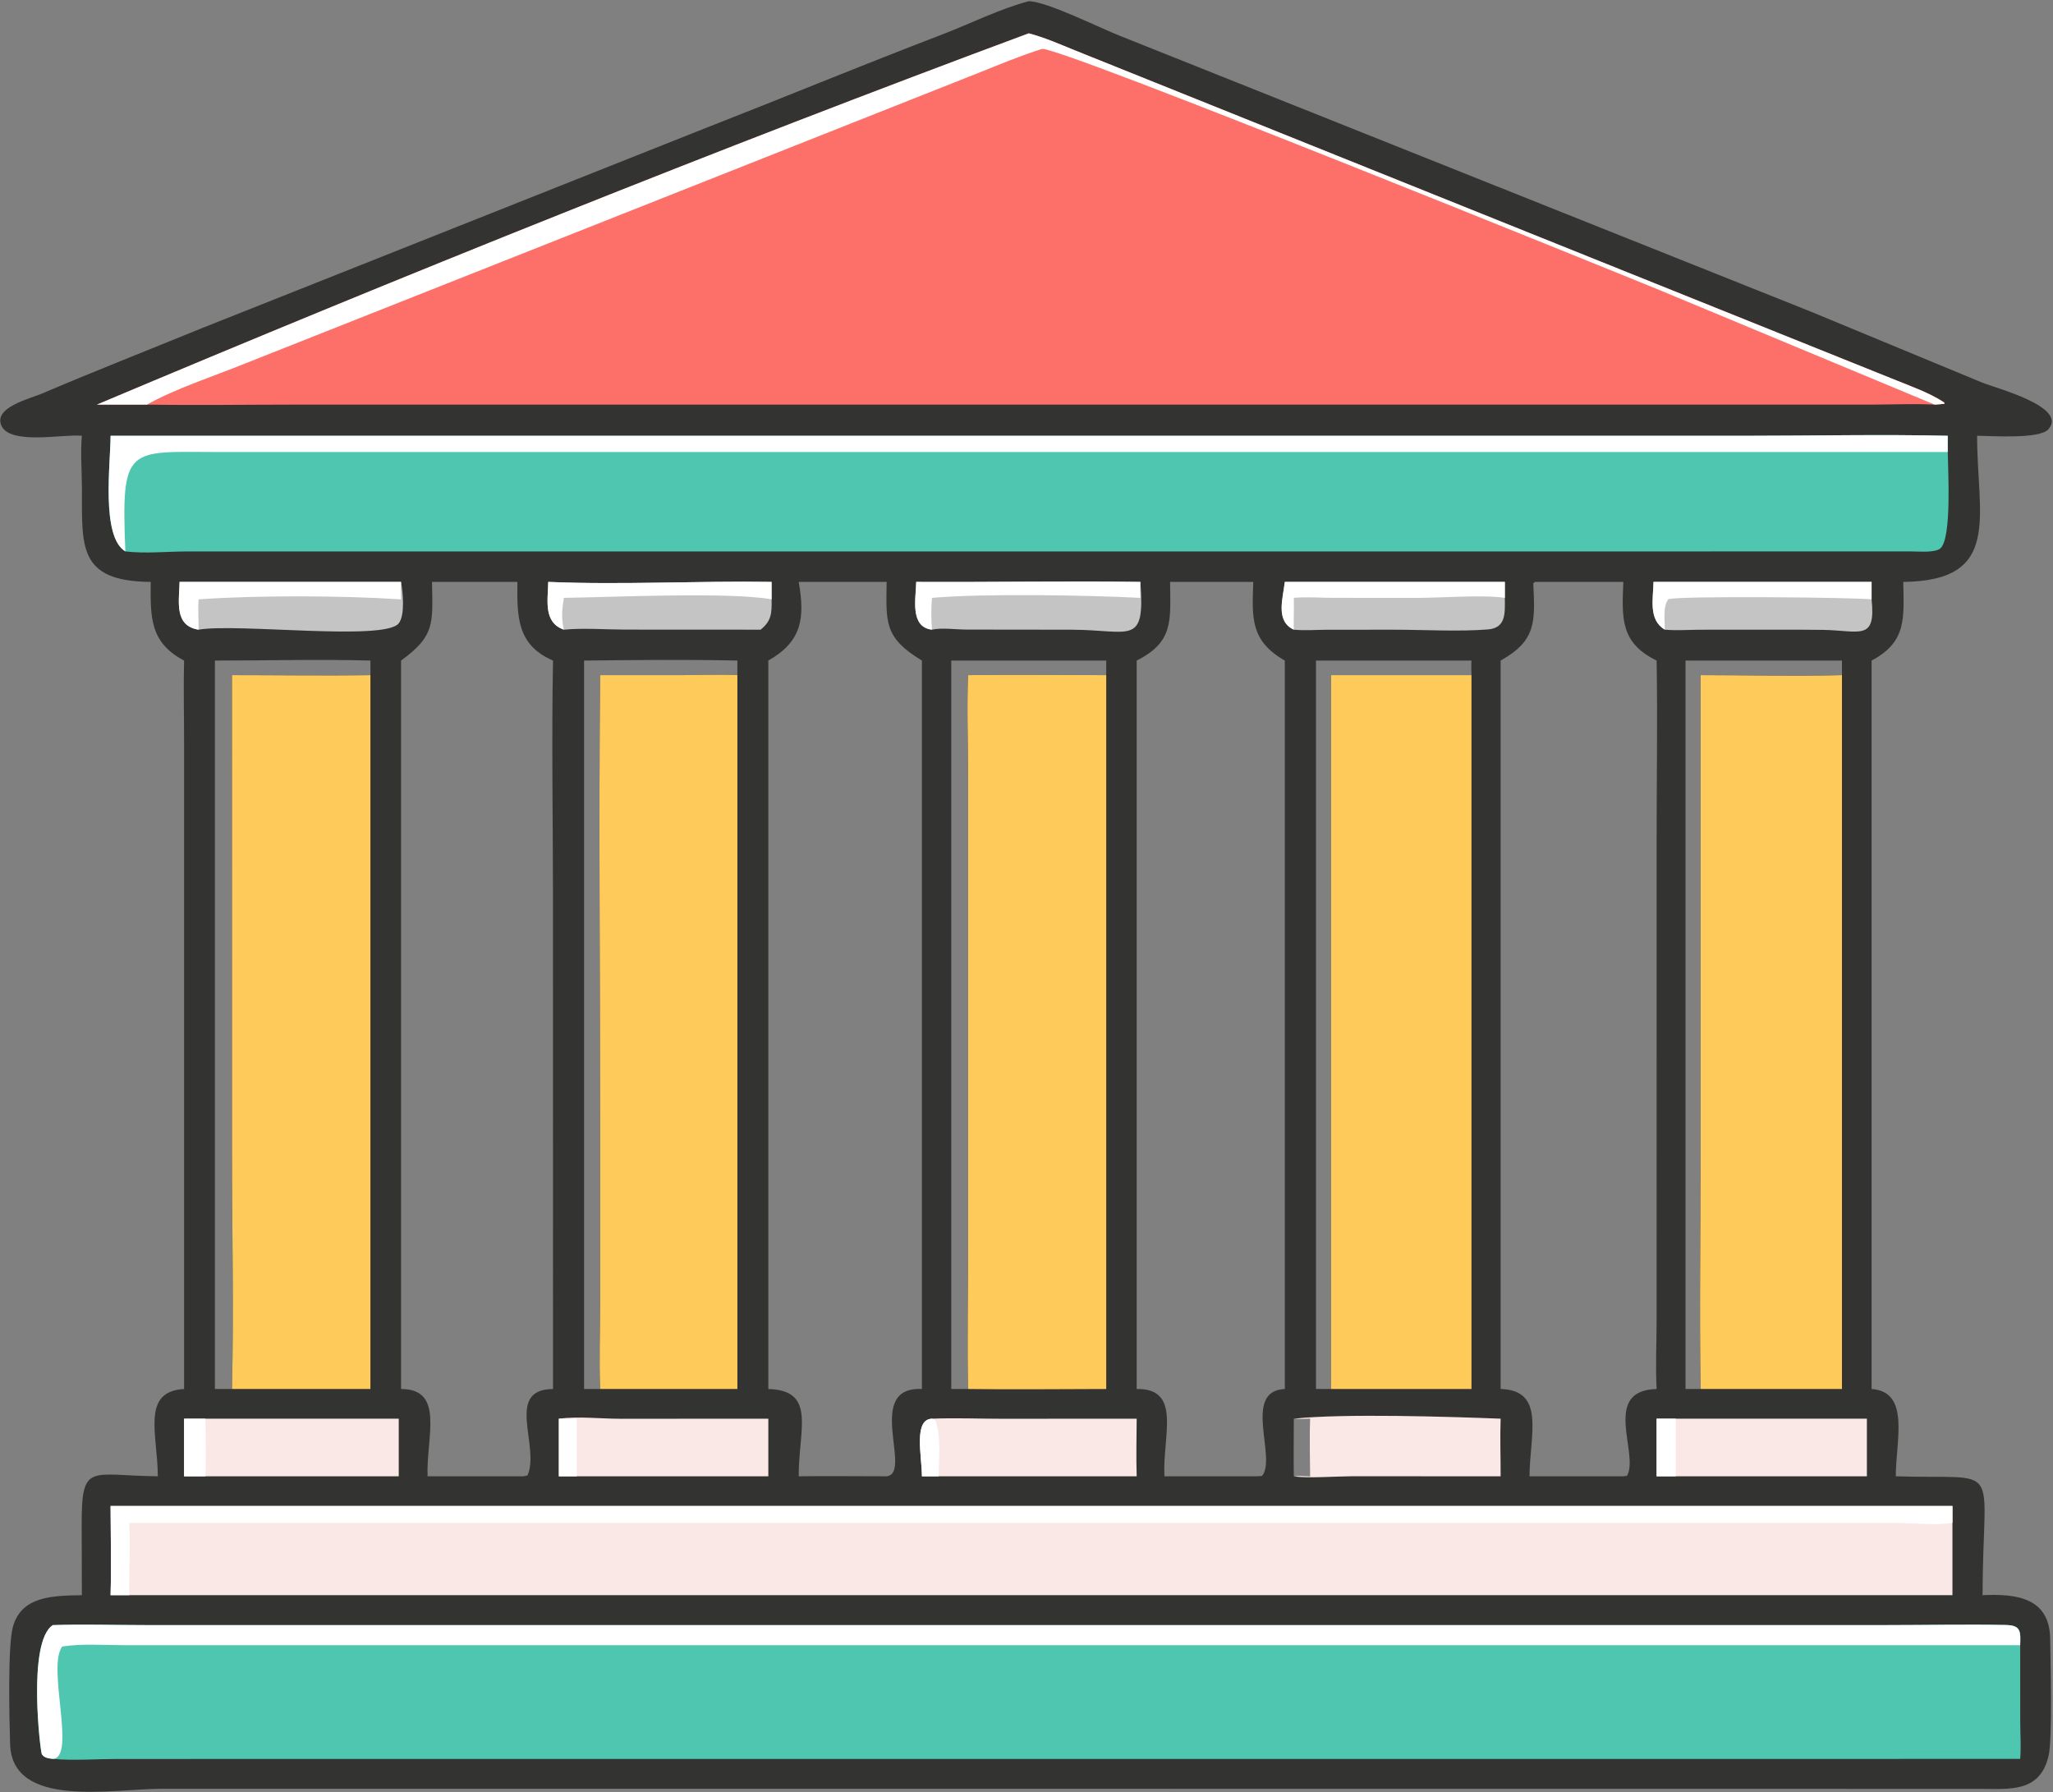
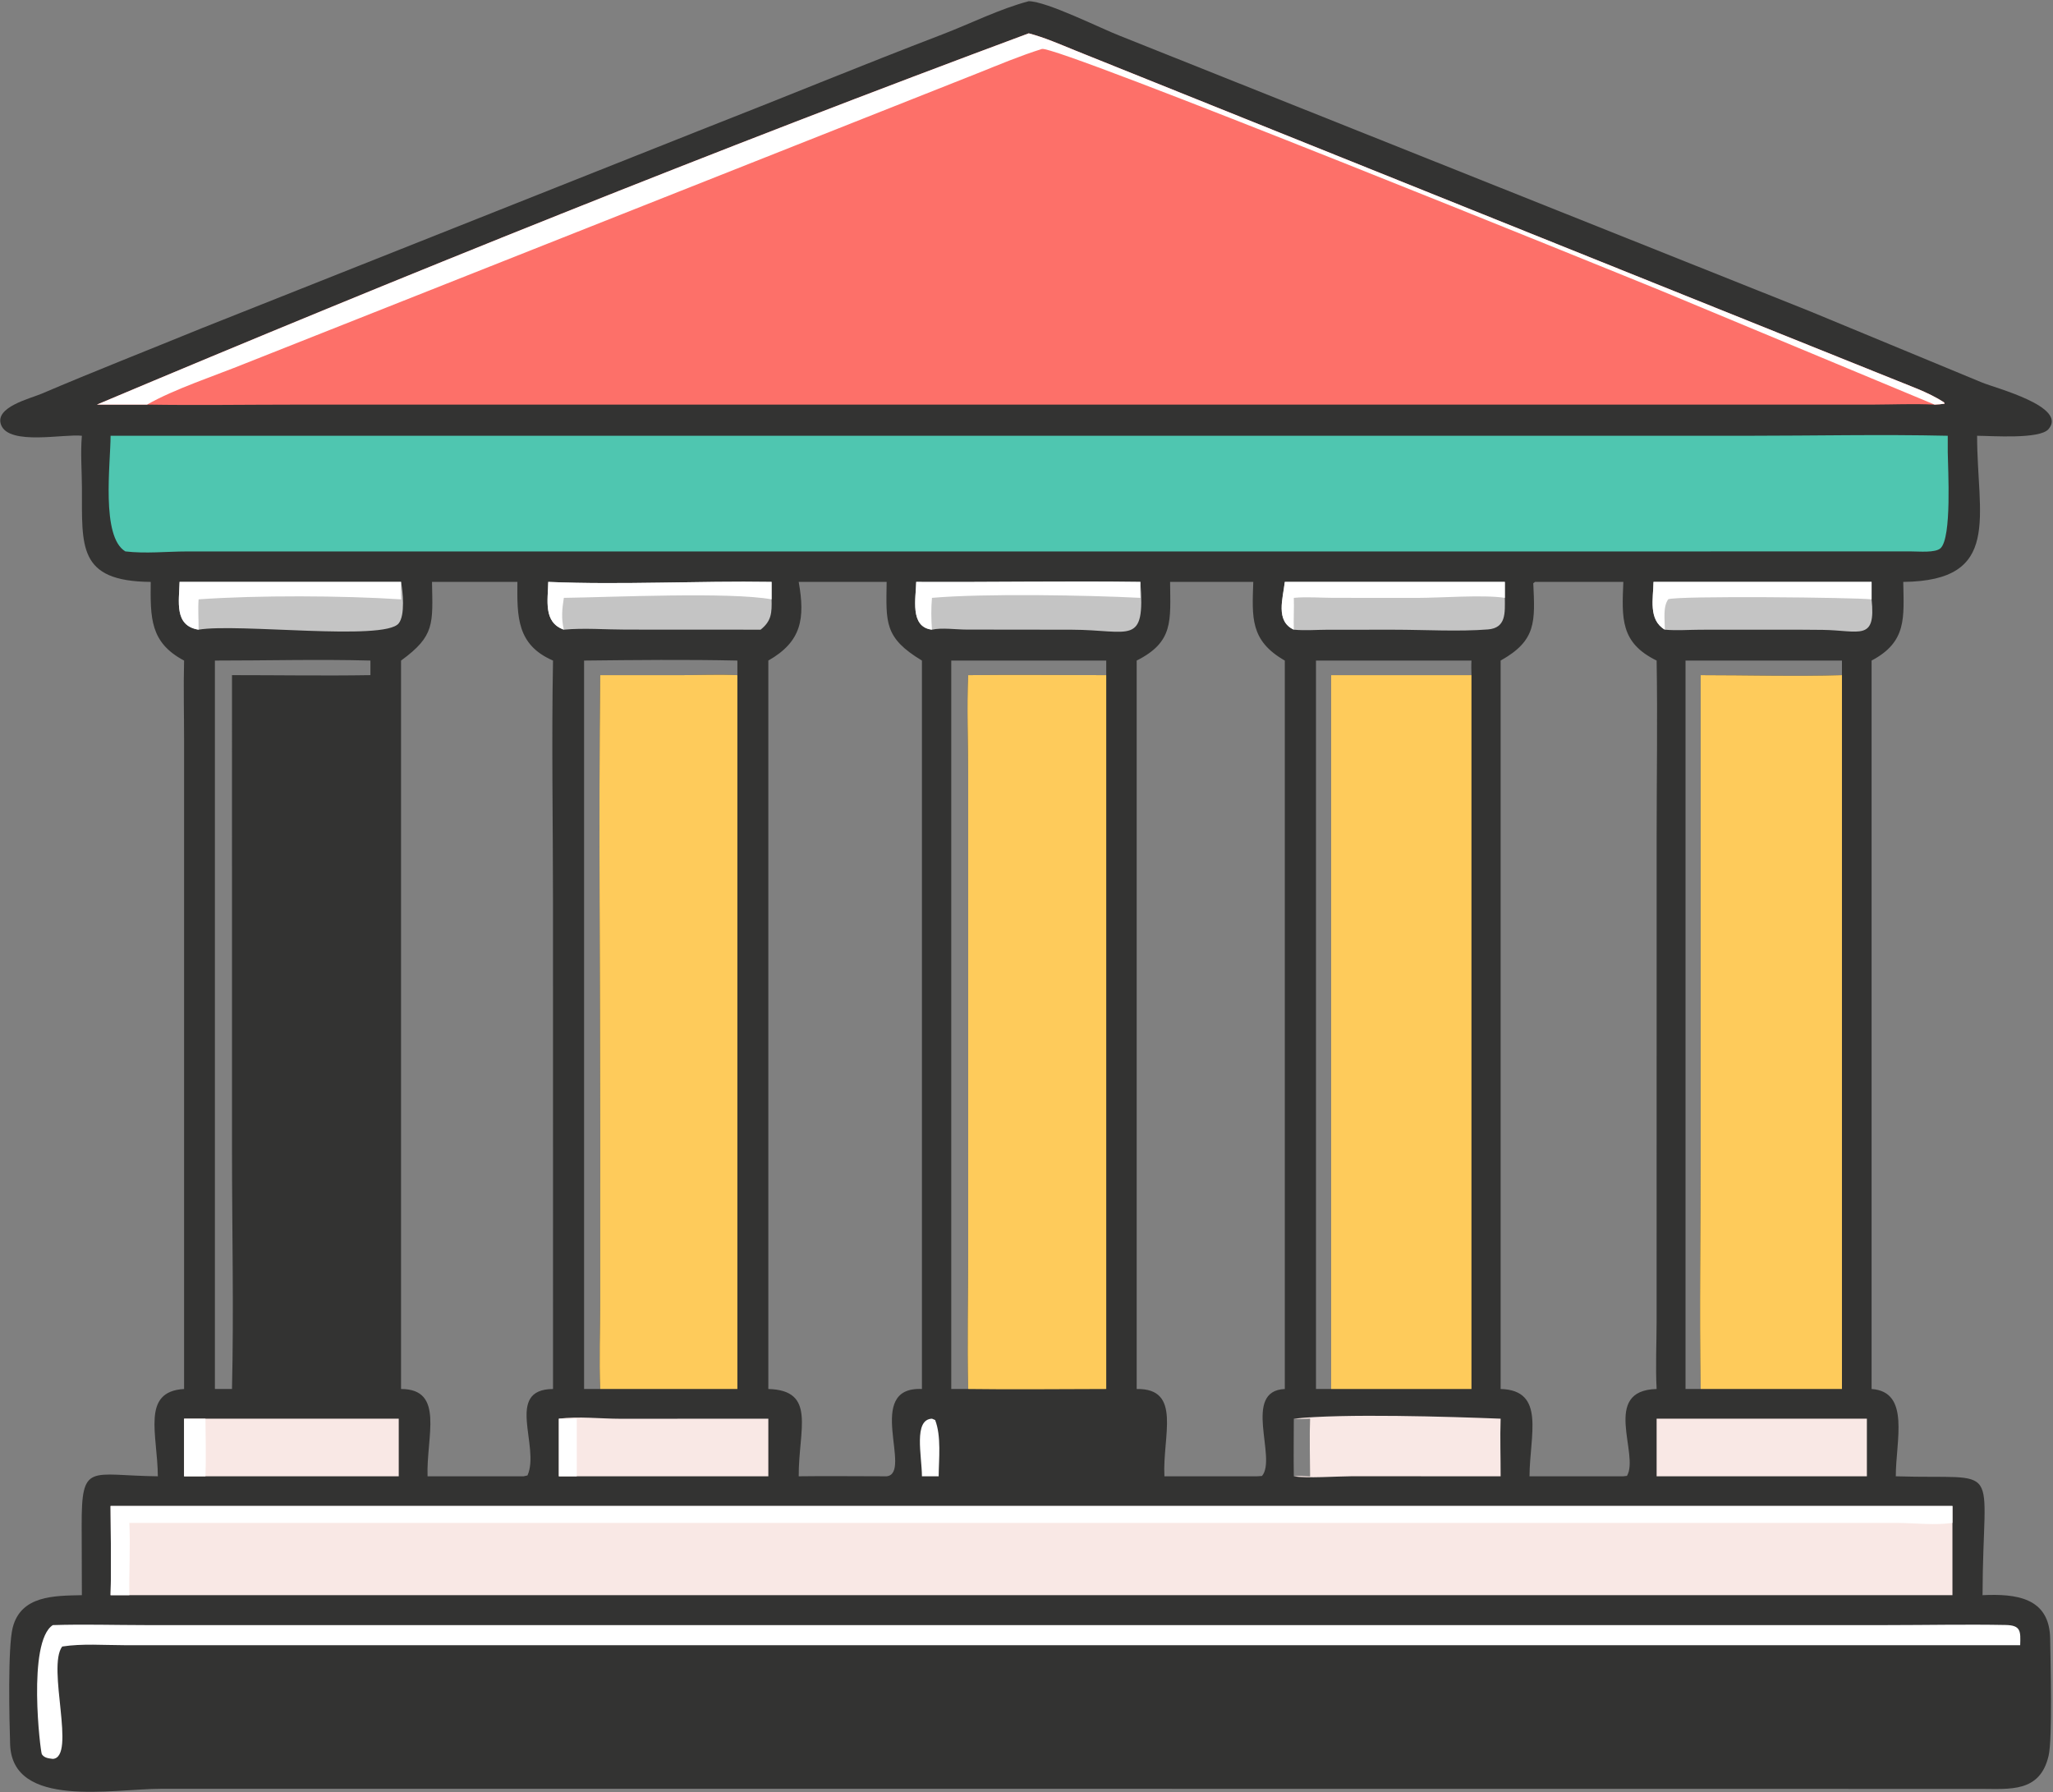
<svg xmlns="http://www.w3.org/2000/svg" width="865" height="755" viewBox="0 0 865 755" fill="none">
  <rect x="0" y="0" width="865" height="755" fill="#808080" stroke="none" />
  <g clip-path="url(#clip0_774_696)">
    <path d="M433.448 0.51C441.158 0.601 463.62 11.901 471.978 15.141L762.696 131.186L835.112 161.164C840.832 163.544 871.344 171.338 863.088 180.822C859.334 185.134 839.11 183.618 833.024 183.588C832.994 217.376 843.774 244.724 801.908 245.158C802.146 260.21 803.54 270.378 788.564 278.296V585.188C805.016 586.32 798.734 607.094 798.766 621.968C844.736 623.426 835.464 614.472 835.316 672.048C849.46 671.402 863.564 673.008 863.806 690.43C863.94 700.018 864.834 732.382 863.154 739.662C859.54 755.308 846.854 753.662 834.468 753.65L433.448 753.618L67.689 753.622C47.56 753.622 5.181 762.172 4.267 734.918C3.927 724.772 3.241 694.07 5.343 685.764C8.803 672.096 22.912 672.312 34.496 672.048L34.41 642.884C34.331 615.818 37.669 621.658 66.499 621.968C66.428 604.434 59.354 586.212 77.561 585.188L77.561 312.26C77.559 300.954 77.273 289.596 77.561 278.296C63.183 270.698 63.355 260.28 63.504 245.158C32.597 244.91 34.615 230.116 34.52 205.494C34.492 198.268 33.869 190.776 34.496 183.588C27.123 182.704 4.008 187.766 0.505 179.126C-2.567 171.548 12.628 167.962 17.51 165.88C39.862 156.348 62.411 147.512 84.901 138.322L294.434 55.088C328.678 41.696 362.662 27.663 397.004 14.511C408.986 9.923 421.068 3.786 433.448 0.51ZM683.97 621.968L685.496 621.782C690.854 612.766 674.502 585.766 697.994 585.188C697.494 575.802 697.978 566.214 697.984 556.8L697.998 352.346C698 327.684 698.414 302.95 697.994 278.296C682.62 270.794 683.342 260.378 683.97 245.158H646.768L646.022 245.708C646.768 261.908 647.406 269.838 632.268 278.296V585.188C651.352 585.692 644.51 604.566 644.438 621.968H683.97ZM90.548 278.296V585.188H97.745C98.539 551.902 97.753 518.378 97.752 485.064L97.745 284.436C117.176 284.428 136.646 284.76 156.072 284.436V278.296C134.292 277.706 112.349 278.31 90.548 278.296ZM233.006 585.188L232.998 380.884C232.996 346.728 232.364 312.436 233.006 278.296C217.69 271.68 217.858 259.724 218 245.158H182.016C182.336 262.82 183.288 267.884 168.978 278.296V585.188C187.448 585.194 179.566 605.328 180.146 621.968H220.61L222.248 621.602C227.688 609.418 212.474 585.316 233.006 585.188ZM246.094 585.188H252.886C252.362 572.968 252.878 560.518 252.88 548.268L252.884 473.03C252.886 410.184 252.184 347.272 252.886 284.436L288.25 284.426C295.732 284.392 303.206 284.086 310.684 284.436V278.296C289.226 277.83 267.562 278.064 246.094 278.296V585.188ZM710.168 585.188H716.546C715.992 552.146 716.544 519.01 716.546 485.956V284.436C736.346 284.43 756.304 285.024 776.08 284.436V278.296H710.168V585.188ZM545.13 621.968C547.334 621.632 549.724 621.894 551.952 621.968C551.948 613.874 551.72 605.788 551.952 597.694C549.626 597.848 547.46 597.922 545.13 597.694C545.124 605.78 544.984 613.886 545.13 621.968ZM560.836 284.436H619.98C619.936 282.388 619.854 280.342 619.98 278.296H554.47V585.188H560.836V284.436ZM373.572 245.158H336.524C339.264 260.604 337.764 270.298 323.726 278.296V585.188C344.128 585.746 336.442 602.254 336.524 621.968C348.872 621.782 361.224 621.992 373.572 621.968C384.788 620.732 363.856 584.064 388.442 585.188V278.296C372.418 268.642 373.348 262.172 373.572 245.158ZM407.924 284.436C427.306 284.22 446.71 284.42 466.096 284.436V278.296H400.8V585.188H407.924C407.446 565.752 407.926 546.262 407.93 526.816L407.92 326.104C407.918 312.296 407.29 298.212 407.924 284.436ZM541.33 278.296C526.642 269.896 527.556 260.128 528.048 245.158H493.002C493.116 261.49 494.63 270.39 478.924 278.296V585.188C498.146 584.864 489.726 605.104 490.61 621.968H529.624L531.714 621.828C538.146 614.418 523.236 585.956 541.33 585.188V278.296Z" fill="#333332" />
    <path d="M433.448 14.046C440.182 15.813 446.672 18.69 453.114 21.296L796.53 159.258C803.904 162.324 812.418 165.14 819.112 169.526L819.32 170.078C817.902 170.294 816.558 170.416 815.124 170.466C806.502 170.042 797.83 170.43 789.202 170.46L123.976 170.468C103.313 170.476 82.612 170.796 61.956 170.466H40.83C168.524 116.602 303.234 62.422 433.448 14.046Z" fill="#FD7069" />
    <path d="M433.448 14.046C440.182 15.813 446.672 18.69 453.114 21.296L796.53 159.258C803.904 162.324 812.418 165.14 819.112 169.526L819.32 170.078C817.902 170.294 816.558 170.416 815.124 170.466L700.046 122.55C681.64 115.026 444.764 18.818 438.996 20.625C429.814 23.502 420.93 27.253 411.996 30.821L103.305 153.132C90.852 158.192 73.31 163.948 61.956 170.466H40.83C168.524 116.602 303.234 62.422 433.448 14.046Z" fill="white" />
-     <path d="M22.246 684.66C35.144 684.232 48.222 684.654 61.135 684.656L795.126 684.654C811.75 684.652 828.43 684.294 845.046 684.608C851.57 684.73 851.354 687.306 851.174 693.14L851.198 725.604C851.204 730.692 851.592 735.972 851.174 741.026L49.153 741.052C40.377 741.066 30.968 741.792 22.246 741.026C20.472 740.778 18.716 740.684 17.633 739.064C17.03 738.162 11.369 691.74 22.246 684.66Z" fill="#4FC6B0" />
    <path d="M22.246 684.66C35.144 684.232 48.222 684.654 61.135 684.656L795.126 684.654C811.75 684.652 828.43 684.294 845.046 684.608C851.57 684.73 851.354 687.306 851.174 693.14L52.311 693.12C43.876 693.118 34.532 692.374 26.206 693.686C19.658 702.38 32.287 740.362 22.246 741.026C20.472 740.778 18.716 740.684 17.633 739.064C17.03 738.162 11.369 691.74 22.246 684.66Z" fill="white" />
    <path d="M46.593 183.588L736.192 183.59C764.31 183.588 792.558 182.956 820.654 183.588V190.446C820.752 198 822.406 226.46 817.618 230.964C815.474 232.98 808.47 232.306 805.5 232.314L78.719 232.326C70.168 232.344 61.325 233.318 52.822 232.31C42.489 226.162 46.561 195.48 46.593 183.588Z" fill="#4FC6B0" />
-     <path d="M46.593 183.588L736.192 183.59C764.31 183.588 792.558 182.956 820.654 183.588V190.446L92.211 190.44C53.826 190.43 50.933 187.084 52.822 232.31C42.489 226.162 46.561 195.48 46.593 183.588Z" fill="white" />
    <path d="M46.593 634.468H822.632V641.59V672.048H54.495H46.593C46.944 659.552 46.621 646.972 46.593 634.468Z" fill="#F9E8E5" />
    <path d="M46.593 634.468H822.632V641.59C815.42 642.69 807.344 641.688 800.05 641.61L54.495 641.59C54.977 651.732 54.335 661.898 54.495 672.048H46.593C46.944 659.552 46.621 646.972 46.593 634.468Z" fill="white" />
    <path d="M716.546 284.436C736.346 284.43 756.304 285.024 776.08 284.436V585.188H716.546C715.992 552.146 716.544 519.01 716.546 485.956V284.436Z" fill="#FECB5B" />
    <path d="M560.836 284.436H619.98V585.188H560.836V284.436Z" fill="#FECB5B" />
-     <path d="M97.745 284.436C117.176 284.428 136.646 284.76 156.072 284.436V585.188H97.745C98.539 551.902 97.753 518.378 97.752 485.064L97.745 284.436Z" fill="#FECB5B" />
    <path d="M407.924 284.436C427.306 284.22 446.71 284.42 466.096 284.436V585.188C446.72 585.19 427.294 585.468 407.924 585.188C407.446 565.752 407.926 546.262 407.93 526.816L407.92 326.104C407.918 312.296 407.29 298.212 407.924 284.436Z" fill="#FECB5B" />
    <path d="M252.886 284.436L288.25 284.426C295.732 284.392 303.206 284.086 310.684 284.436V585.188H252.886C252.362 572.968 252.878 560.518 252.88 548.268L252.884 473.03C252.886 410.184 252.184 347.272 252.886 284.436Z" fill="#FECB5B" />
    <path d="M86.565 597.694H168.006V621.968H86.565H77.561V597.694H86.565Z" fill="#F9E8E5" />
    <path d="M77.561 597.694H86.565C86.615 605.738 86.88 613.936 86.565 621.968H77.561V597.694Z" fill="white" />
-     <path d="M392.672 597.694C402.498 597.304 412.444 597.722 422.282 597.726L478.924 597.694C478.882 605.774 478.666 613.896 478.924 621.968H395.494H388.442C388.402 613.27 384.802 598.014 392.672 597.694Z" fill="#F9E8E5" />
    <path d="M388.442 621.968C388.402 613.27 384.802 598.014 392.672 597.694L394.008 598.256C396.664 605.062 395.552 614.748 395.494 621.968H388.442Z" fill="white" />
    <path d="M235.466 597.694C243.738 596.616 253.048 597.724 261.458 597.728L323.726 597.694V621.968H243.01H235.466V597.694Z" fill="#F9E8E5" />
    <path d="M235.466 621.968V597.694C238.018 597.83 240.462 597.826 243.01 597.694V621.968H235.466Z" fill="white" />
    <path d="M706.044 597.694H786.582V621.968H706.044H697.994V597.694H706.044Z" fill="#F9E8E5" />
-     <path d="M697.994 597.694H706.044V621.968H697.994V597.694Z" fill="white" />
    <path d="M545.13 597.694C565.728 595.434 611.184 596.858 632.268 597.694C631.98 605.776 632.292 613.882 632.268 621.968L569.372 621.95C563.284 621.968 550.398 622.9 545.13 621.968C547.334 621.632 549.724 621.894 551.952 621.968C551.948 613.874 551.72 605.788 551.952 597.694C549.626 597.848 547.46 597.922 545.13 597.694Z" fill="#F9E8E5" />
    <path d="M386.032 245.158C417.506 245.322 449.006 244.746 480.474 245.158C482.556 272.444 476.452 265.37 451.5 265.294L407.198 265.242C402.86 265.236 396.758 264.36 392.672 265.282C383.164 264.188 385.942 251.864 386.032 245.158Z" fill="#C4C4C4" />
    <path d="M386.032 245.158C417.506 245.322 449.006 244.746 480.474 245.158C480.302 247.438 480.316 249.6 480.474 251.88C458.294 250.74 414.62 249.96 392.672 251.88C392.268 256.448 392.334 260.718 392.672 265.282C383.164 264.188 385.942 251.864 386.032 245.158Z" fill="white" />
    <path d="M696.682 245.158H788.564V252.506C790.446 270.29 783.562 265.6 767.978 265.366C760.596 265.254 753.212 265.282 745.828 265.28L716.52 265.302C711.558 265.314 706.396 265.728 701.46 265.282C694.398 261.11 696.586 252.186 696.682 245.158Z" fill="#C4C4C4" />
    <path d="M696.682 245.158H788.564V252.506C781.402 251.688 707.028 250.928 702.908 252.46C700.55 255.632 701.476 261.442 701.46 265.282C694.398 261.11 696.586 252.186 696.682 245.158Z" fill="white" />
    <path d="M541.33 245.158H634.044V251.88C634.086 258.222 634.626 264.568 626.924 265.18C614.65 266.156 599.87 265.298 587.384 265.298L559.506 265.306C554.72 265.316 549.906 265.738 545.13 265.282C537.272 261.668 540.58 252.094 541.33 245.158Z" fill="#C4C4C4" />
    <path d="M541.33 245.158H634.044V251.88C625.116 250.474 607.114 251.888 597.16 251.894L561.686 251.872C556.268 251.86 550.498 251.36 545.13 251.88C545.284 256.354 544.97 260.838 545.13 265.282C537.272 261.668 540.58 252.094 541.33 245.158Z" fill="white" />
    <path d="M230.992 245.158C262.234 246.48 293.8 244.658 325.098 245.158V252.506C325.222 258.24 325.066 261.614 320.472 265.282L263.656 265.252C255.13 265.248 245.992 264.488 237.564 265.282C228.762 262.158 230.89 252.778 230.992 245.158Z" fill="#C4C4C4" />
    <path d="M230.992 245.158C262.234 246.48 293.8 244.658 325.098 245.158V252.506C307.47 249.282 256.93 251.626 237.564 251.88C236.814 256.718 236.434 260.468 237.564 265.282C228.762 262.158 230.89 252.778 230.992 245.158Z" fill="white" />
    <path d="M75.664 245.158H168.978C169.69 249.26 170.786 259.186 167.964 262.652C161.832 270.19 100.036 262.472 83.677 265.282C73.228 263.652 75.507 253.216 75.664 245.158Z" fill="#C4C4C4" />
    <path d="M75.664 245.158H168.978C168.776 247.648 168.836 250.022 168.978 252.506C144.104 250.9 108.539 250.742 83.677 252.506C83.37 256.804 83.711 260.994 83.677 265.282C73.228 263.652 75.507 253.216 75.664 245.158Z" fill="white" />
  </g>
  <defs>
    <clipPath id="clip0_774_696">
      <rect width="865" height="755" fill="white" />
    </clipPath>
  </defs>
</svg>